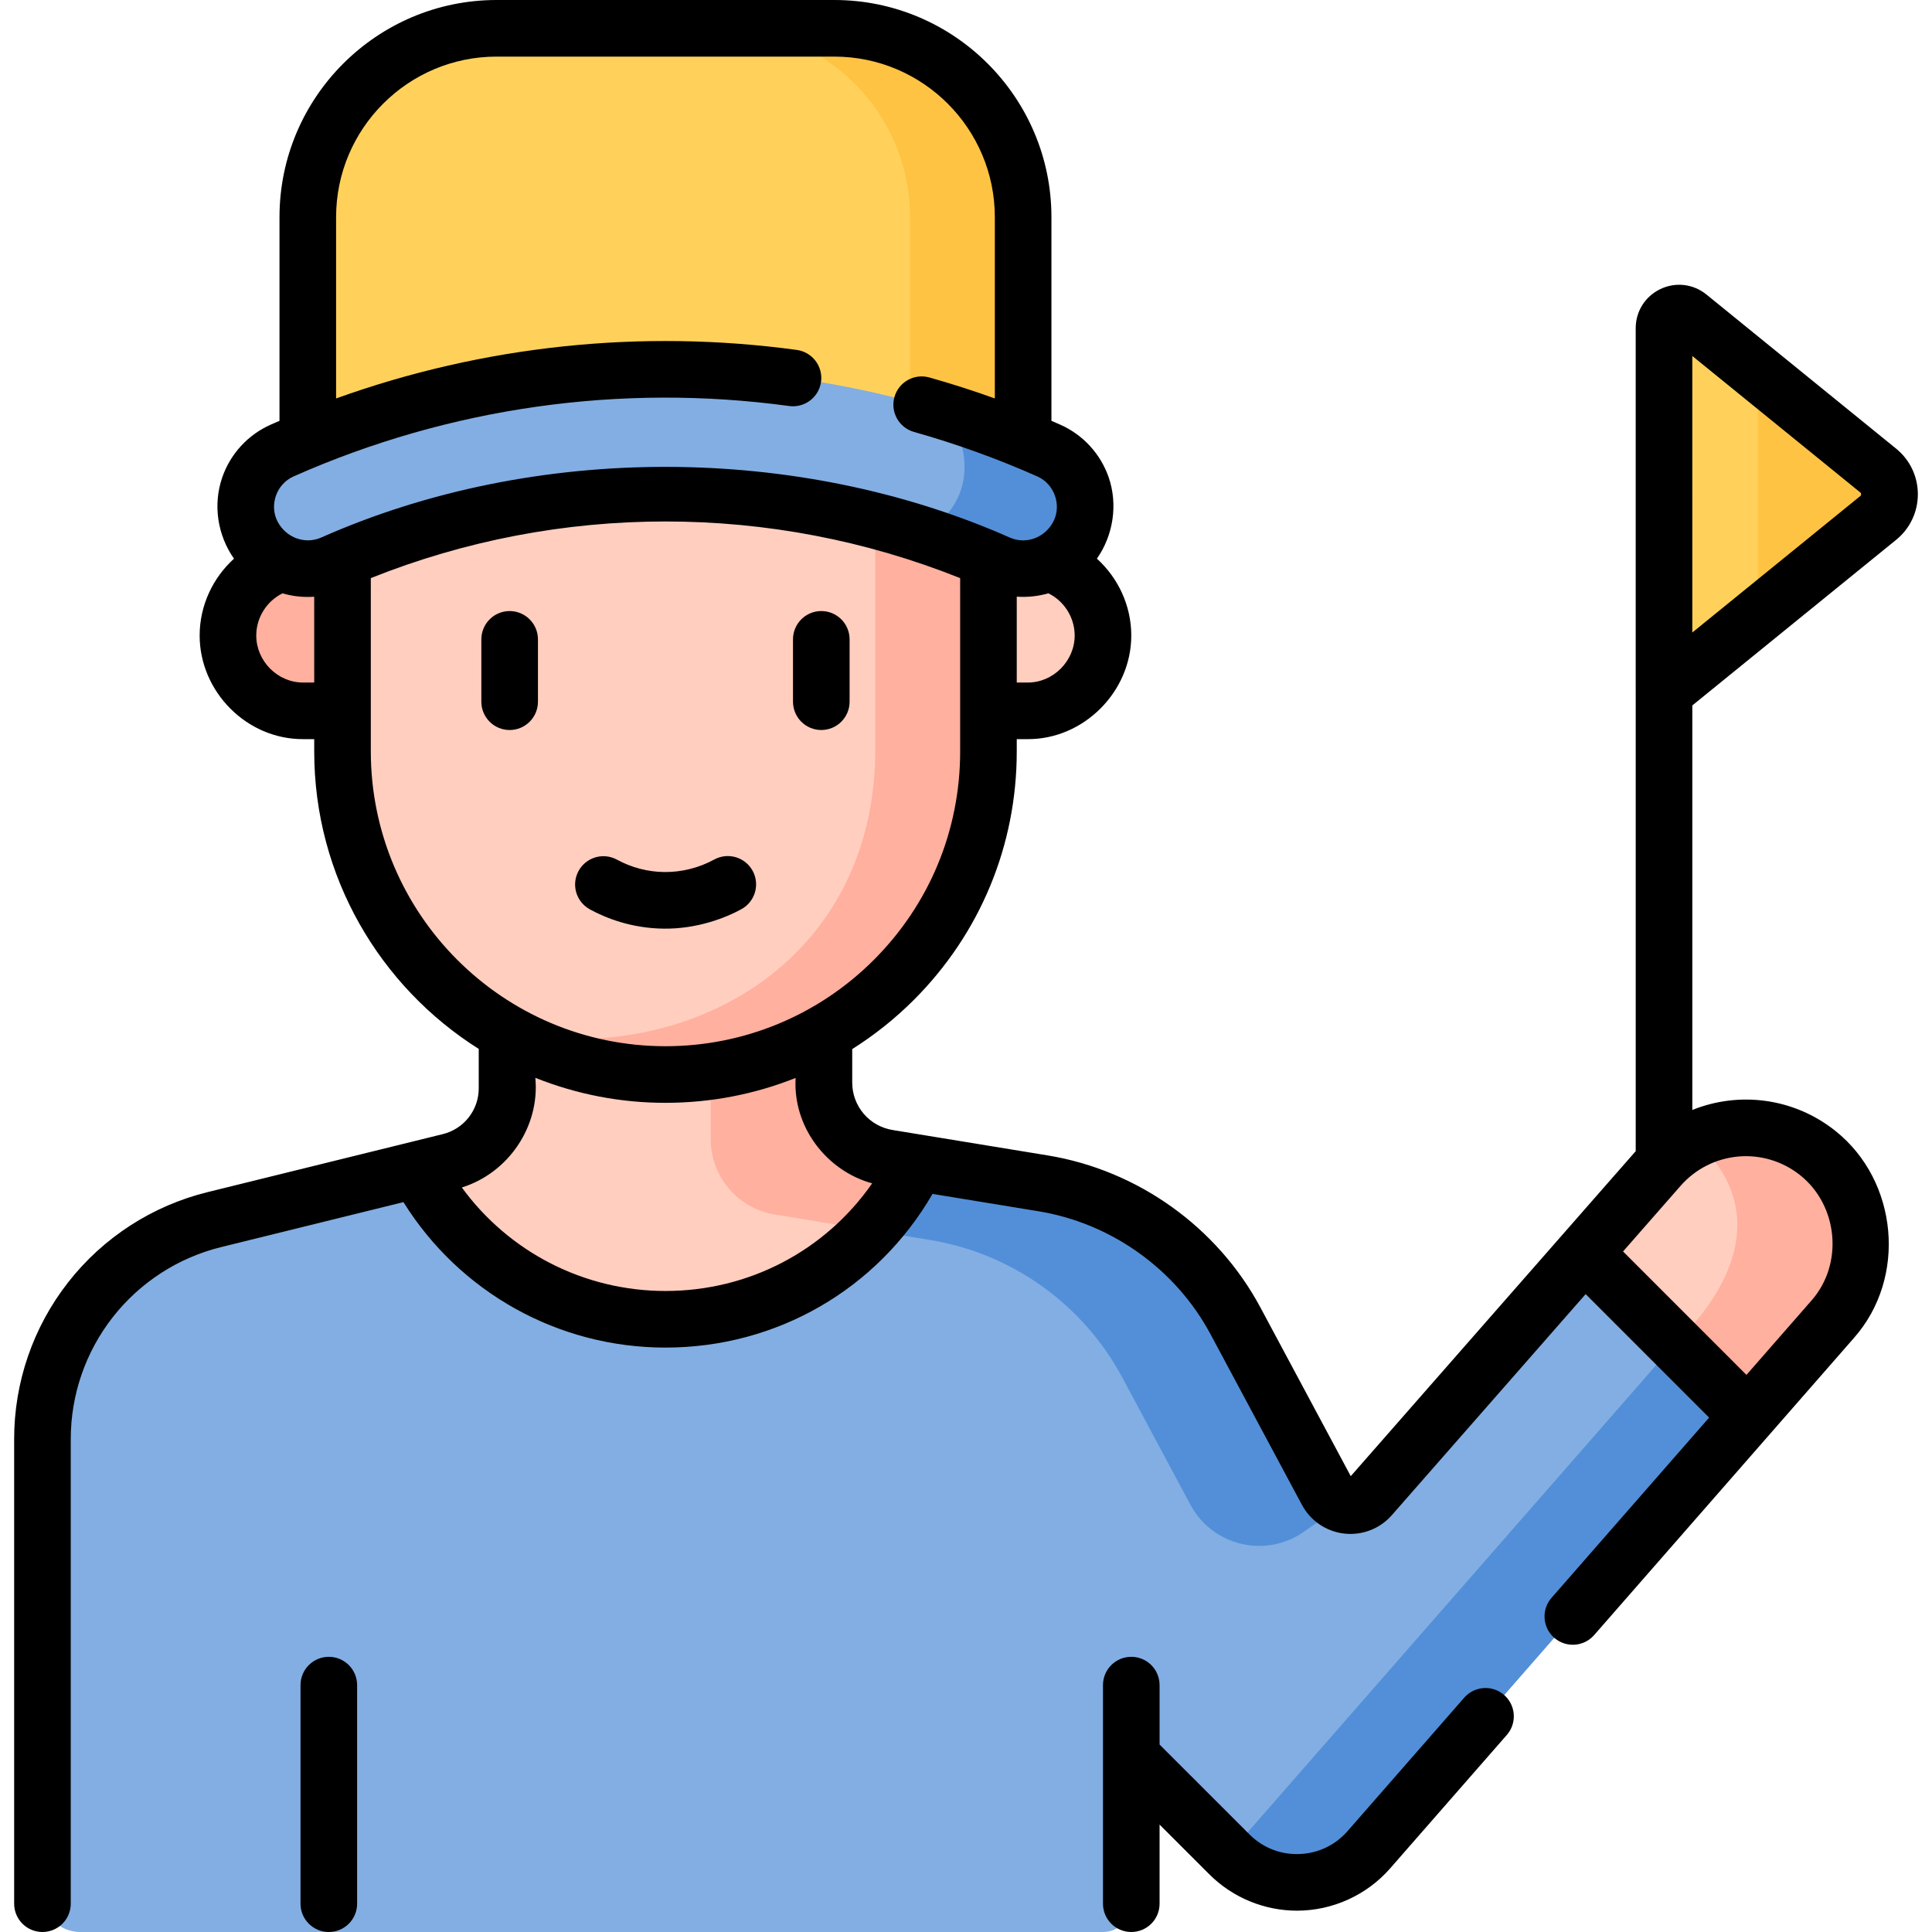
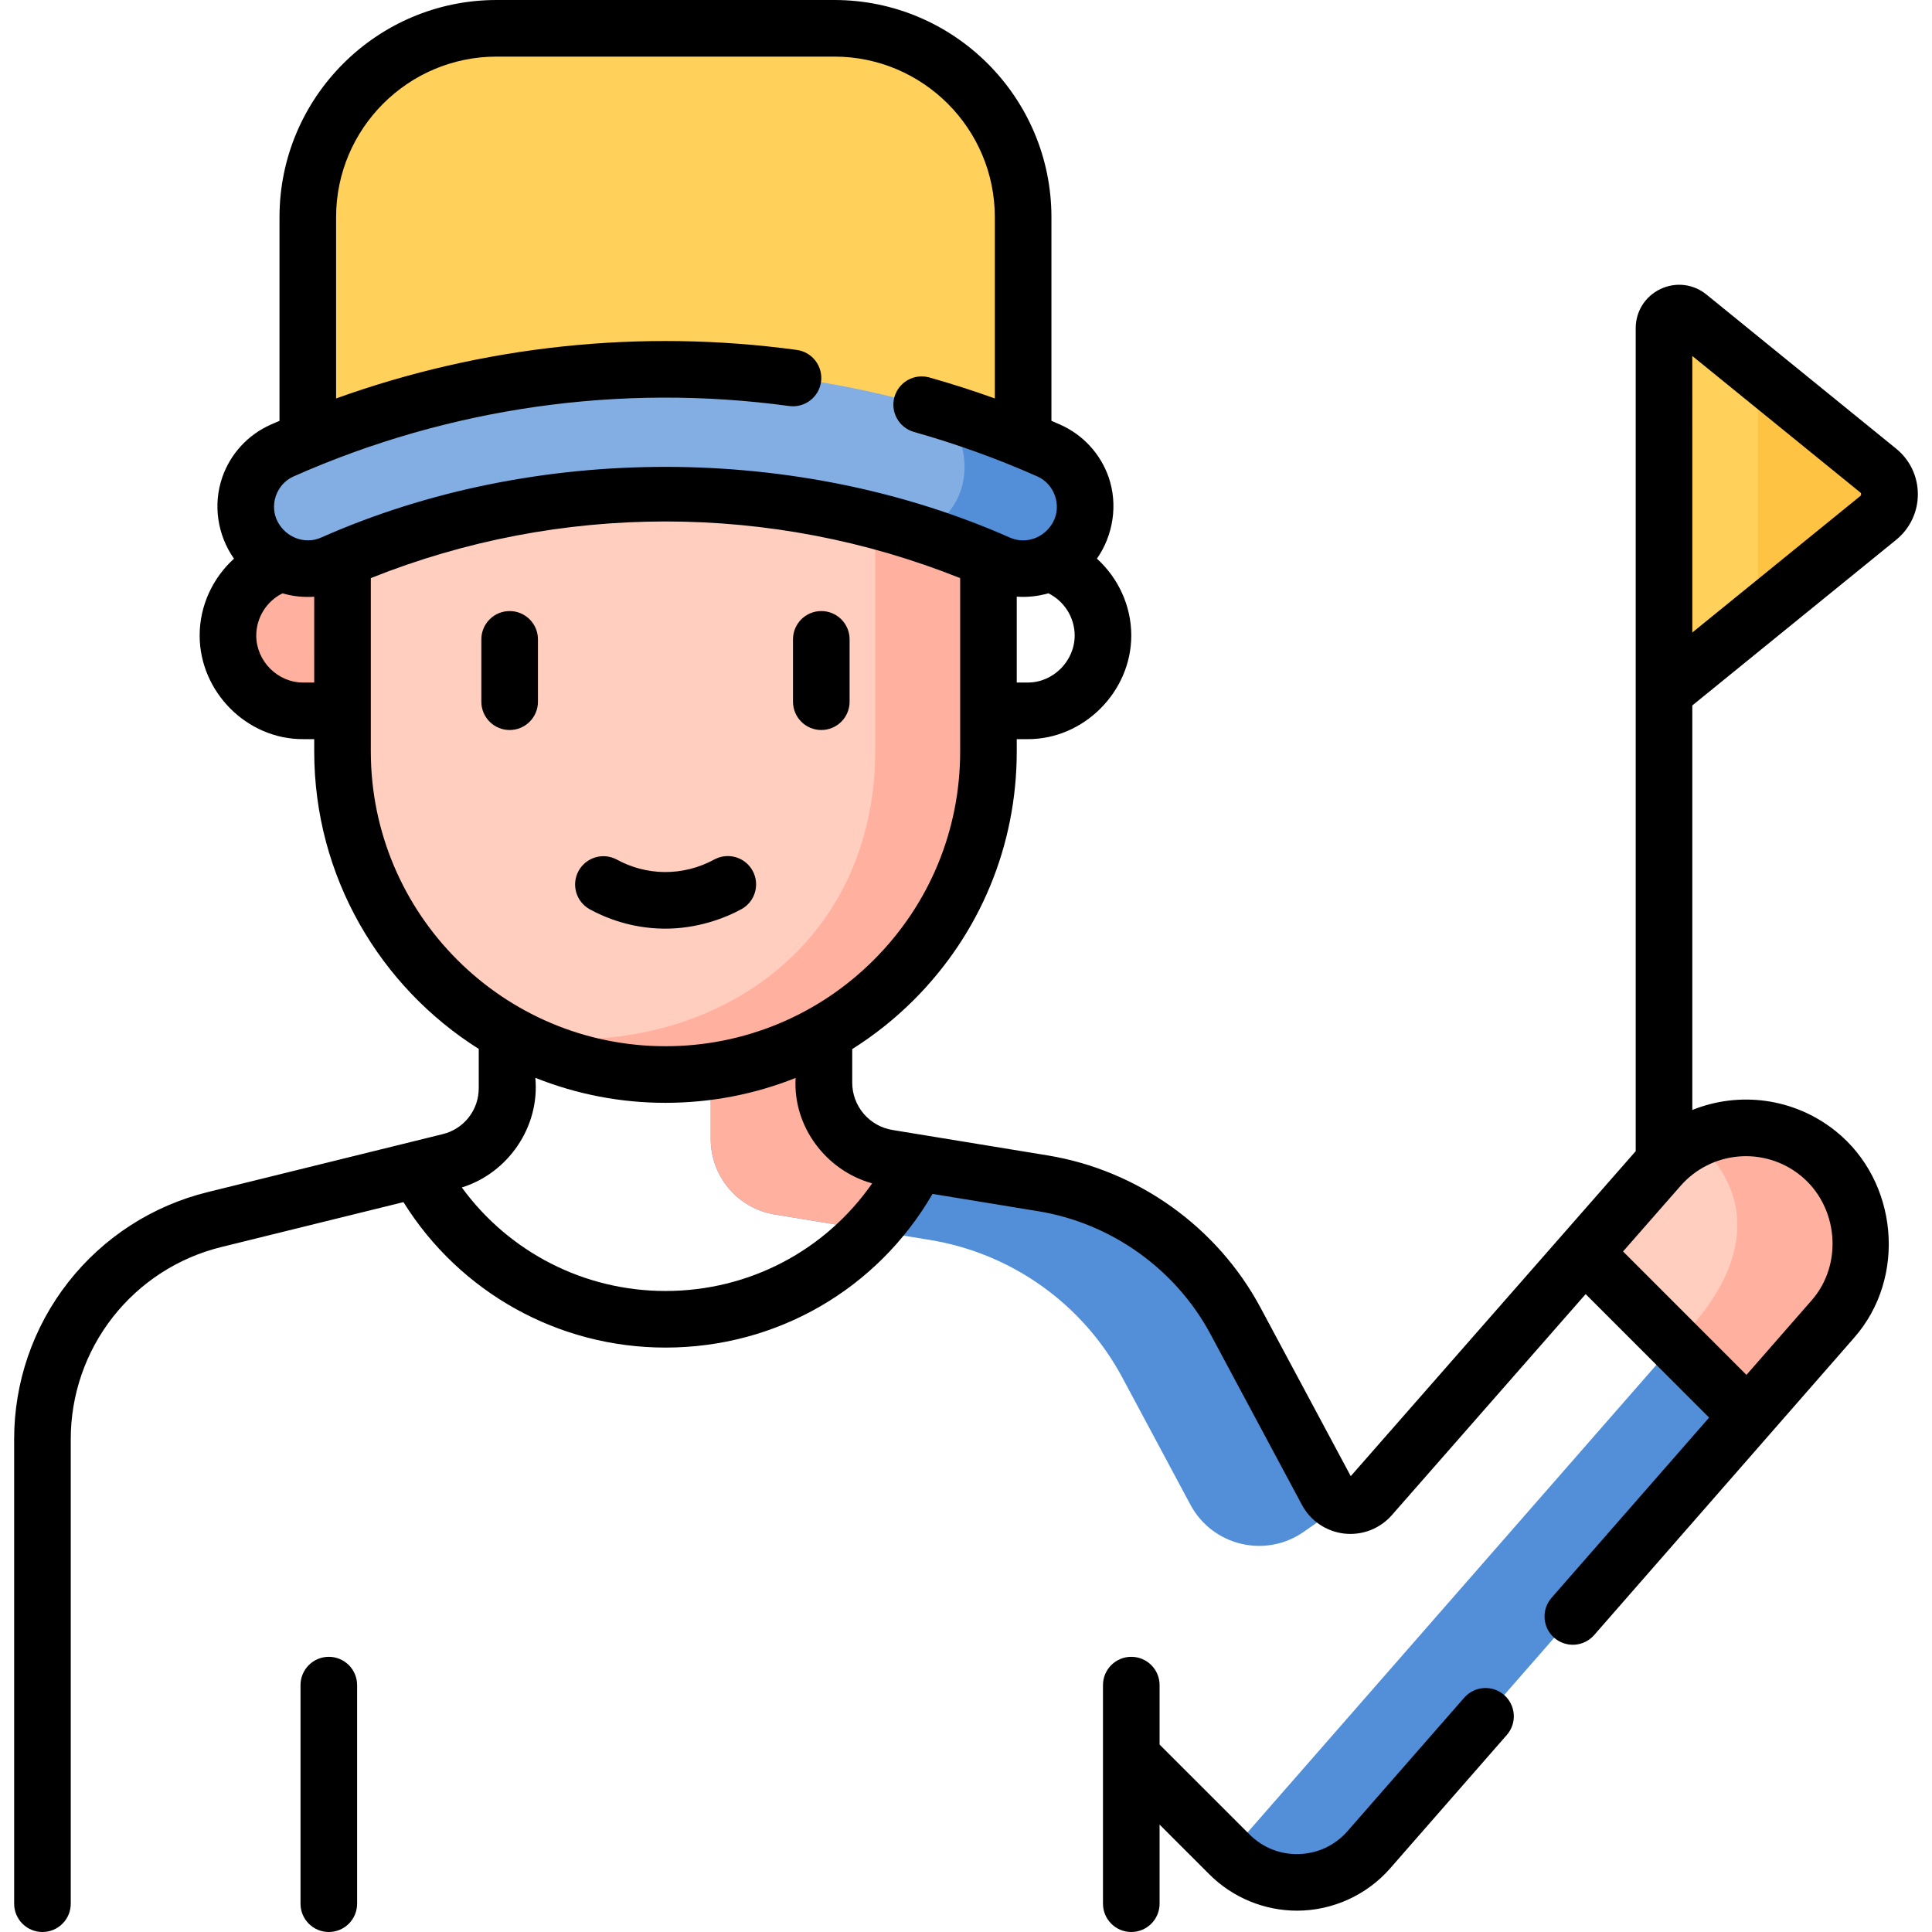
<svg xmlns="http://www.w3.org/2000/svg" width="512" height="512" viewBox="0 0 512 512" fill="none">
  <path d="M500.75 130.98C500.75 133.3 499.75 135.62 497.77 137.24L440.98 183.38V86.98C440.98 83.61 444.89 81.75 447.5 83.88L497.77 124.72C498.702 125.476 499.452 126.43 499.968 127.513C500.483 128.596 500.751 129.78 500.75 130.98Z" fill="#FFD15B" />
-   <path d="M463.19 375.34L362.76 490.2C353.13 501.22 336.18 501.79 325.83 491.45L299.8 465.43V504.52C299.8 508.65 296.45 512 292.32 512H21.25C15.73 512 11.25 507.52 11.25 502V381.44C11.25 353.84 30.08 329.8 56.88 323.19L119.16 307.83C128.09 305.62 134.37 297.61 134.37 288.41V226.14H218.35V286.88C218.35 296.8 225.53 305.25 235.32 306.86L276.45 313.6C287.176 315.359 297.354 319.564 306.194 325.888C315.034 332.212 322.301 340.486 327.43 350.07L351.64 395.27C352.077 396.095 352.675 396.824 353.398 397.415C354.121 398.006 354.954 398.446 355.85 398.71C358.37 399.46 361.27 398.8 363.21 396.59L419.85 331.98L463.19 375.34Z" fill="#82AEE3" />
  <path d="M481.77 305.603C472.235 297.98 459.484 296.973 449.153 302.073C456.547 308.127 460.37 316.907 460.37 325.75C460.37 332.88 457.89 340.05 452.81 345.86L430.32 371.59L329.88 486.45C328.468 488.066 326.856 489.497 325.083 490.707L325.829 491.453C336.179 501.793 353.129 501.223 362.759 490.203L463.199 375.343L485.689 349.613C490.569 344.051 493.256 336.902 493.249 329.503C493.25 320.553 489.34 311.663 481.77 305.603ZM355.85 398.71C352.41 401.13 348.96 403.53 345.52 405.94C335.38 413.04 321.33 409.68 315.48 398.78L297.43 365.07C292.3 355.486 285.034 347.212 276.194 340.888C267.353 334.564 257.176 330.359 246.45 328.6L205.32 321.86C195.53 320.25 188.35 311.8 188.35 301.88V241.14L218.35 226.14V286.88C218.35 296.8 225.53 305.25 235.32 306.86L276.45 313.6C287.176 315.359 297.353 319.564 306.194 325.888C315.034 332.212 322.3 340.486 327.43 350.07L351.64 395.27C352.077 396.095 352.674 396.824 353.397 397.415C354.12 398.006 354.954 398.446 355.85 398.71Z" fill="#528FD8" />
-   <path d="M235.312 306.856L243.063 308.127C230.924 332.709 205.62 349.623 176.357 349.623C147.821 349.623 123.064 333.531 110.594 309.937L119.155 307.826C123.496 306.755 127.353 304.261 130.11 300.741C132.867 297.221 134.366 292.879 134.366 288.408V226.135H218.349V286.879C218.349 296.795 225.529 305.252 235.312 306.856Z" fill="#FFCEBF" />
-   <path d="M188.349 301.879C188.349 311.796 195.532 320.253 205.318 321.858L230.672 326.016C235.654 320.691 239.829 314.664 243.063 308.128L235.318 306.858L235.312 306.857C225.53 305.253 218.349 296.796 218.349 286.879V226.135L188.349 241.135V301.879Z" fill="#FFB09E" />
+   <path d="M188.349 301.879C188.349 311.796 195.532 320.253 205.318 321.858L230.672 326.016L235.318 306.858L235.312 306.857C225.53 305.253 218.349 296.796 218.349 286.879V226.135L188.349 241.135V301.879Z" fill="#FFB09E" />
  <path d="M261.949 123.787V199.138C261.949 246.425 223.629 284.759 176.359 284.759C129.089 284.759 90.769 246.425 90.769 199.138V123.787L176.359 108.787L261.949 123.787Z" fill="#FFCEBF" />
  <path d="M231.948 123.787V199.138C231.958 207.714 230.718 227.436 217.193 245.32C199.279 269.008 167.119 279.81 134.366 273.757C142.975 278.45 154.617 283.128 168.765 284.413C171.394 284.652 173.928 284.757 176.358 284.758C223.628 284.758 261.948 246.425 261.948 199.137V123.786L231.948 123.787Z" fill="#FFB09E" />
  <path d="M493.25 329.5C493.25 336.63 490.77 343.8 485.69 349.61L463.19 375.34L419.85 331.98L439.72 309.33C442.44 306.22 445.66 303.8 449.15 302.07C459.48 296.97 472.23 297.98 481.77 305.6C489.34 311.66 493.25 320.55 493.25 329.5Z" fill="#FFCEBF" />
  <path d="M493.25 329.5C493.25 336.63 490.77 343.8 485.69 349.61L463.19 375.34L443.91 356.04C458.65 341.93 469.66 320.62 449.15 302.07C459.48 296.97 472.23 297.98 481.77 305.6C489.34 311.66 493.25 320.55 493.25 329.5ZM80.377 188.384H90.767V148.453H80.377C69.35 148.453 60.412 157.392 60.412 168.418C60.411 179.446 69.35 188.384 80.377 188.384Z" fill="#FFB09E" />
-   <path d="M272.337 188.384H261.947V148.453H272.337C283.364 148.453 292.302 157.392 292.302 168.418C292.303 179.446 283.364 188.384 272.337 188.384Z" fill="#FFCEBF" />
  <path d="M271.143 131.353L176.357 116.08L81.571 131.353V57.541C81.571 29.904 103.975 7.5 131.612 7.5H221.103C248.74 7.5 271.144 29.904 271.144 57.541V131.353H271.143Z" fill="#FFD15B" />
-   <path d="M221.104 7.5H191.104C218.741 7.5 241.145 29.904 241.145 57.541V126.52L271.145 131.354V57.541C271.144 29.904 248.74 7.5 221.104 7.5Z" fill="#FFC344" />
  <path d="M285.724 141.83C285.674 141.93 285.624 142.03 285.574 142.12C281.564 149.7 272.384 152.78 264.544 149.31C257.874 146.35 251.084 143.75 244.214 141.5C193.023 124.705 137.423 127.487 88.164 149.31C80.334 152.78 71.154 149.7 67.144 142.12C67.094 142.03 67.044 141.93 66.984 141.83C62.594 133.53 66.154 123.22 74.744 119.41C130.424 94.7 192.914 91.26 250.484 109.09C259.794 111.98 268.974 115.42 277.974 119.41C286.564 123.22 290.124 133.53 285.724 141.83Z" fill="#82AEE3" />
  <path d="M285.724 141.83C281.653 149.51 272.469 152.827 264.544 149.31C257.874 146.35 251.084 143.75 244.214 141.5C247.554 139.73 252.044 136.46 254.264 130.93C256.994 124.13 255.524 115.83 250.484 109.09C259.794 111.98 268.974 115.42 277.974 119.41C286.564 123.22 290.124 133.53 285.724 141.83Z" fill="#528FD8" />
  <path d="M500.75 130.98C500.75 133.3 499.75 135.62 497.77 137.24L465.87 163.16V98.8L497.77 124.72C498.701 125.476 499.452 126.43 499.968 127.513C500.483 128.596 500.75 129.78 500.75 130.98Z" fill="#FFC344" />
  <path d="M398.616 449.192C397.875 448.544 397.013 448.048 396.08 447.732C395.147 447.417 394.16 447.289 393.178 447.355C392.195 447.42 391.235 447.679 390.352 448.116C389.469 448.553 388.681 449.16 388.033 449.901L357.112 485.265C353.837 489.014 349.291 491.171 344.313 491.339C339.321 491.517 334.653 489.663 331.132 486.146L307.301 462.325V446.572C307.301 442.43 303.944 439.072 299.801 439.072C295.658 439.072 292.301 442.43 292.301 446.572V504.5C292.301 508.642 295.658 512 299.801 512C303.944 512 307.301 508.642 307.301 504.5V483.534L320.529 496.756C326.667 502.888 335.066 506.349 343.722 506.349C353.128 506.349 362.219 502.222 368.406 495.137L399.326 459.775C399.974 459.033 400.47 458.172 400.785 457.238C401.101 456.305 401.229 455.319 401.163 454.336C401.097 453.354 400.838 452.394 400.401 451.511C399.964 450.628 399.358 449.84 398.616 449.192ZM87.138 439.072C85.149 439.072 83.241 439.862 81.835 441.269C80.428 442.675 79.638 444.583 79.638 446.572V504.5C79.638 508.642 82.995 512 87.138 512C91.281 512 94.638 508.642 94.638 504.5V446.572C94.638 444.583 93.848 442.675 92.441 441.269C91.035 439.862 89.127 439.072 87.138 439.072ZM502.501 118.902L452.23 78.056C448.753 75.232 444.082 74.672 440.036 76.598C435.991 78.523 433.478 82.502 433.478 86.982V183.383C433.478 183.397 433.481 183.41 433.481 183.424V305.07L357.965 391.196L334.042 346.531C322.624 325.198 301.549 310.121 277.663 306.199C267.813 304.582 244.822 300.823 236.537 299.46C233.55 298.979 230.832 297.447 228.873 295.141C226.914 292.835 225.841 289.906 225.849 286.88V278.017C231.763 274.295 237.242 269.922 242.184 264.982C259.767 247.388 269.45 224.005 269.45 199.14V195.88H272.34C287.179 195.948 299.8 183.329 299.8 168.42C299.8 160.51 296.326 153.158 290.692 148.05C295.052 141.831 296.288 133.659 293.807 126.484C292.74 123.411 291.054 120.59 288.853 118.195C286.653 115.799 283.985 113.88 281.014 112.556C280.227 112.206 279.432 111.87 278.64 111.528V57.54C278.64 25.813 252.827 0 221.1 0H131.61C99.883 0 74.07 25.813 74.07 57.54V111.528C73.28 111.87 72.488 112.206 71.701 112.555C68.73 113.879 66.062 115.799 63.861 118.195C61.661 120.591 59.975 123.412 58.907 126.485C56.394 133.753 57.628 141.799 62.008 148.059C56.379 153.163 52.91 160.51 52.91 168.42C52.91 183.289 65.386 195.965 80.38 195.88H83.27V199.14C83.27 232.307 100.698 261.474 126.871 277.974V288.41C126.874 291.205 125.939 293.921 124.215 296.121C122.492 298.322 120.08 299.881 117.365 300.548L55.085 315.908C40.423 319.5 27.392 327.912 18.084 339.795C8.775 351.679 3.727 366.345 3.75 381.44V504.5C3.75 508.642 7.107 512 11.25 512C15.393 512 18.75 508.642 18.75 504.5V381.44C18.732 369.699 22.658 358.293 29.898 349.051C37.138 339.808 47.273 333.265 58.676 330.472L106.918 318.575C121.833 342.494 147.926 357.124 176.357 357.124C205.857 357.124 232.487 341.655 247.131 316.396L275.235 321.001C294.546 324.172 311.586 336.362 320.818 353.611L345.025 398.805C346.136 400.883 347.735 402.66 349.683 403.984C351.632 405.309 353.872 406.141 356.213 406.41C358.557 406.679 360.93 406.376 363.131 405.527C365.332 404.678 367.294 403.308 368.849 401.534L420.214 342.952L452.84 375.59C452.871 375.62 452.904 375.646 452.935 375.676L411.111 423.509C409.83 425.01 409.192 426.956 409.336 428.925C409.479 430.893 410.393 432.726 411.879 434.025C413.365 435.324 415.303 435.986 417.274 435.865C419.244 435.745 421.087 434.853 422.404 433.383L491.337 354.547C505.446 338.543 502.972 312.949 486.452 299.743C475.354 290.871 460.821 289.18 448.48 294.154V186.95L502.501 143.058C504.3 141.602 505.751 139.761 506.745 137.671C507.74 135.58 508.254 133.294 508.25 130.979C508.25 126.272 506.154 121.87 502.501 118.902ZM284.8 168.42C284.8 175.18 279.105 180.914 272.34 180.88H269.45V158.12C272.273 158.321 275.11 158.019 277.827 157.228C282.017 159.295 284.8 163.637 284.8 168.42ZM83.27 180.88H80.38C73.576 180.915 67.91 175.189 67.91 168.42C67.91 163.641 70.686 159.307 74.865 157.243C77.591 158.036 80.437 158.339 83.269 158.138L83.27 180.88ZM85.127 142.45C80.83 144.355 75.853 142.491 73.617 138.324C71.261 133.934 73.237 128.286 77.787 126.266C118.99 107.971 164.473 101.508 209.141 107.599C213.238 108.152 217.025 105.283 217.583 101.179C217.716 100.203 217.655 99.21 217.404 98.258C217.154 97.305 216.718 96.412 216.121 95.628C215.525 94.844 214.78 94.185 213.929 93.689C213.078 93.192 212.138 92.869 211.162 92.736C170.023 87.129 128.138 91.54 89.069 105.594V57.54C89.069 34.083 108.152 15 131.609 15H221.1C244.557 15 263.64 34.083 263.64 57.54V105.591C257.909 103.529 252.107 101.671 246.244 100.02C244.333 99.494 242.292 99.746 240.567 100.72C238.841 101.694 237.571 103.312 237.034 105.22C236.497 107.127 236.737 109.17 237.702 110.901C238.666 112.632 240.277 113.911 242.181 114.459C253.364 117.609 264.307 121.554 274.927 126.265C279.439 128.268 281.427 133.921 279.113 138.293C276.917 142.441 271.988 144.399 267.586 142.449C211.618 117.665 141.84 117.306 85.127 142.45ZM98.27 199.14V153.205C148.312 133.191 204.412 133.192 254.451 153.208V199.14C254.451 220 246.327 239.618 231.576 254.378C216.945 269.019 197.234 277.259 176.361 277.259C133.301 277.26 98.27 242.215 98.27 199.14ZM176.357 342.124C154.795 342.124 134.881 331.813 122.389 314.693C134.617 310.895 143.097 298.664 141.87 285.631C152.838 290.021 164.546 292.272 176.36 292.26C188.369 292.26 200.021 289.981 210.849 285.663C210.081 298.584 218.984 310.254 231.136 313.601C218.735 331.406 198.541 342.124 176.357 342.124ZM477.083 311.455C487.134 319.489 488.617 334.968 480.044 344.673L462.828 364.362L430.126 331.649L445.361 314.274C449.265 309.804 454.744 307.015 460.656 306.49C466.567 305.964 472.453 307.743 477.083 311.455ZM493.042 131.416L448.48 167.623L448.477 94.335L493.041 130.544C493.268 130.685 493.274 131.27 493.042 131.416ZM217.652 193.459C219.641 193.459 221.549 192.669 222.955 191.262C224.362 189.856 225.152 187.948 225.152 185.959V169.435C225.152 165.293 221.795 161.935 217.652 161.935C213.509 161.935 210.152 165.293 210.152 169.435V185.959C210.152 187.948 210.942 189.856 212.349 191.262C213.755 192.669 215.663 193.459 217.652 193.459ZM135.062 161.936C133.073 161.936 131.165 162.726 129.759 164.133C128.352 165.539 127.562 167.447 127.562 169.436V185.96C127.562 190.102 130.919 193.46 135.062 193.46C139.205 193.46 142.562 190.102 142.562 185.96V169.436C142.562 167.447 141.772 165.539 140.365 164.133C138.959 162.726 137.051 161.936 135.062 161.936ZM199.45 230.757C198.493 229.013 196.883 227.721 194.973 227.164C193.064 226.608 191.011 226.832 189.267 227.789C185.223 229.997 180.683 231.137 176.076 231.102C171.658 231.05 167.321 229.912 163.447 227.789C161.705 226.857 159.666 226.65 157.773 227.213C155.879 227.776 154.284 229.063 153.334 230.795C152.383 232.526 152.154 234.563 152.697 236.463C153.239 238.362 154.509 239.971 156.23 240.94C160.43 243.245 167.255 246.011 175.919 246.102C184.672 246.193 192.155 243.314 196.482 240.941C198.226 239.984 199.519 238.374 200.075 236.464C200.632 234.554 200.407 232.501 199.45 230.757Z" fill="black" />
</svg>